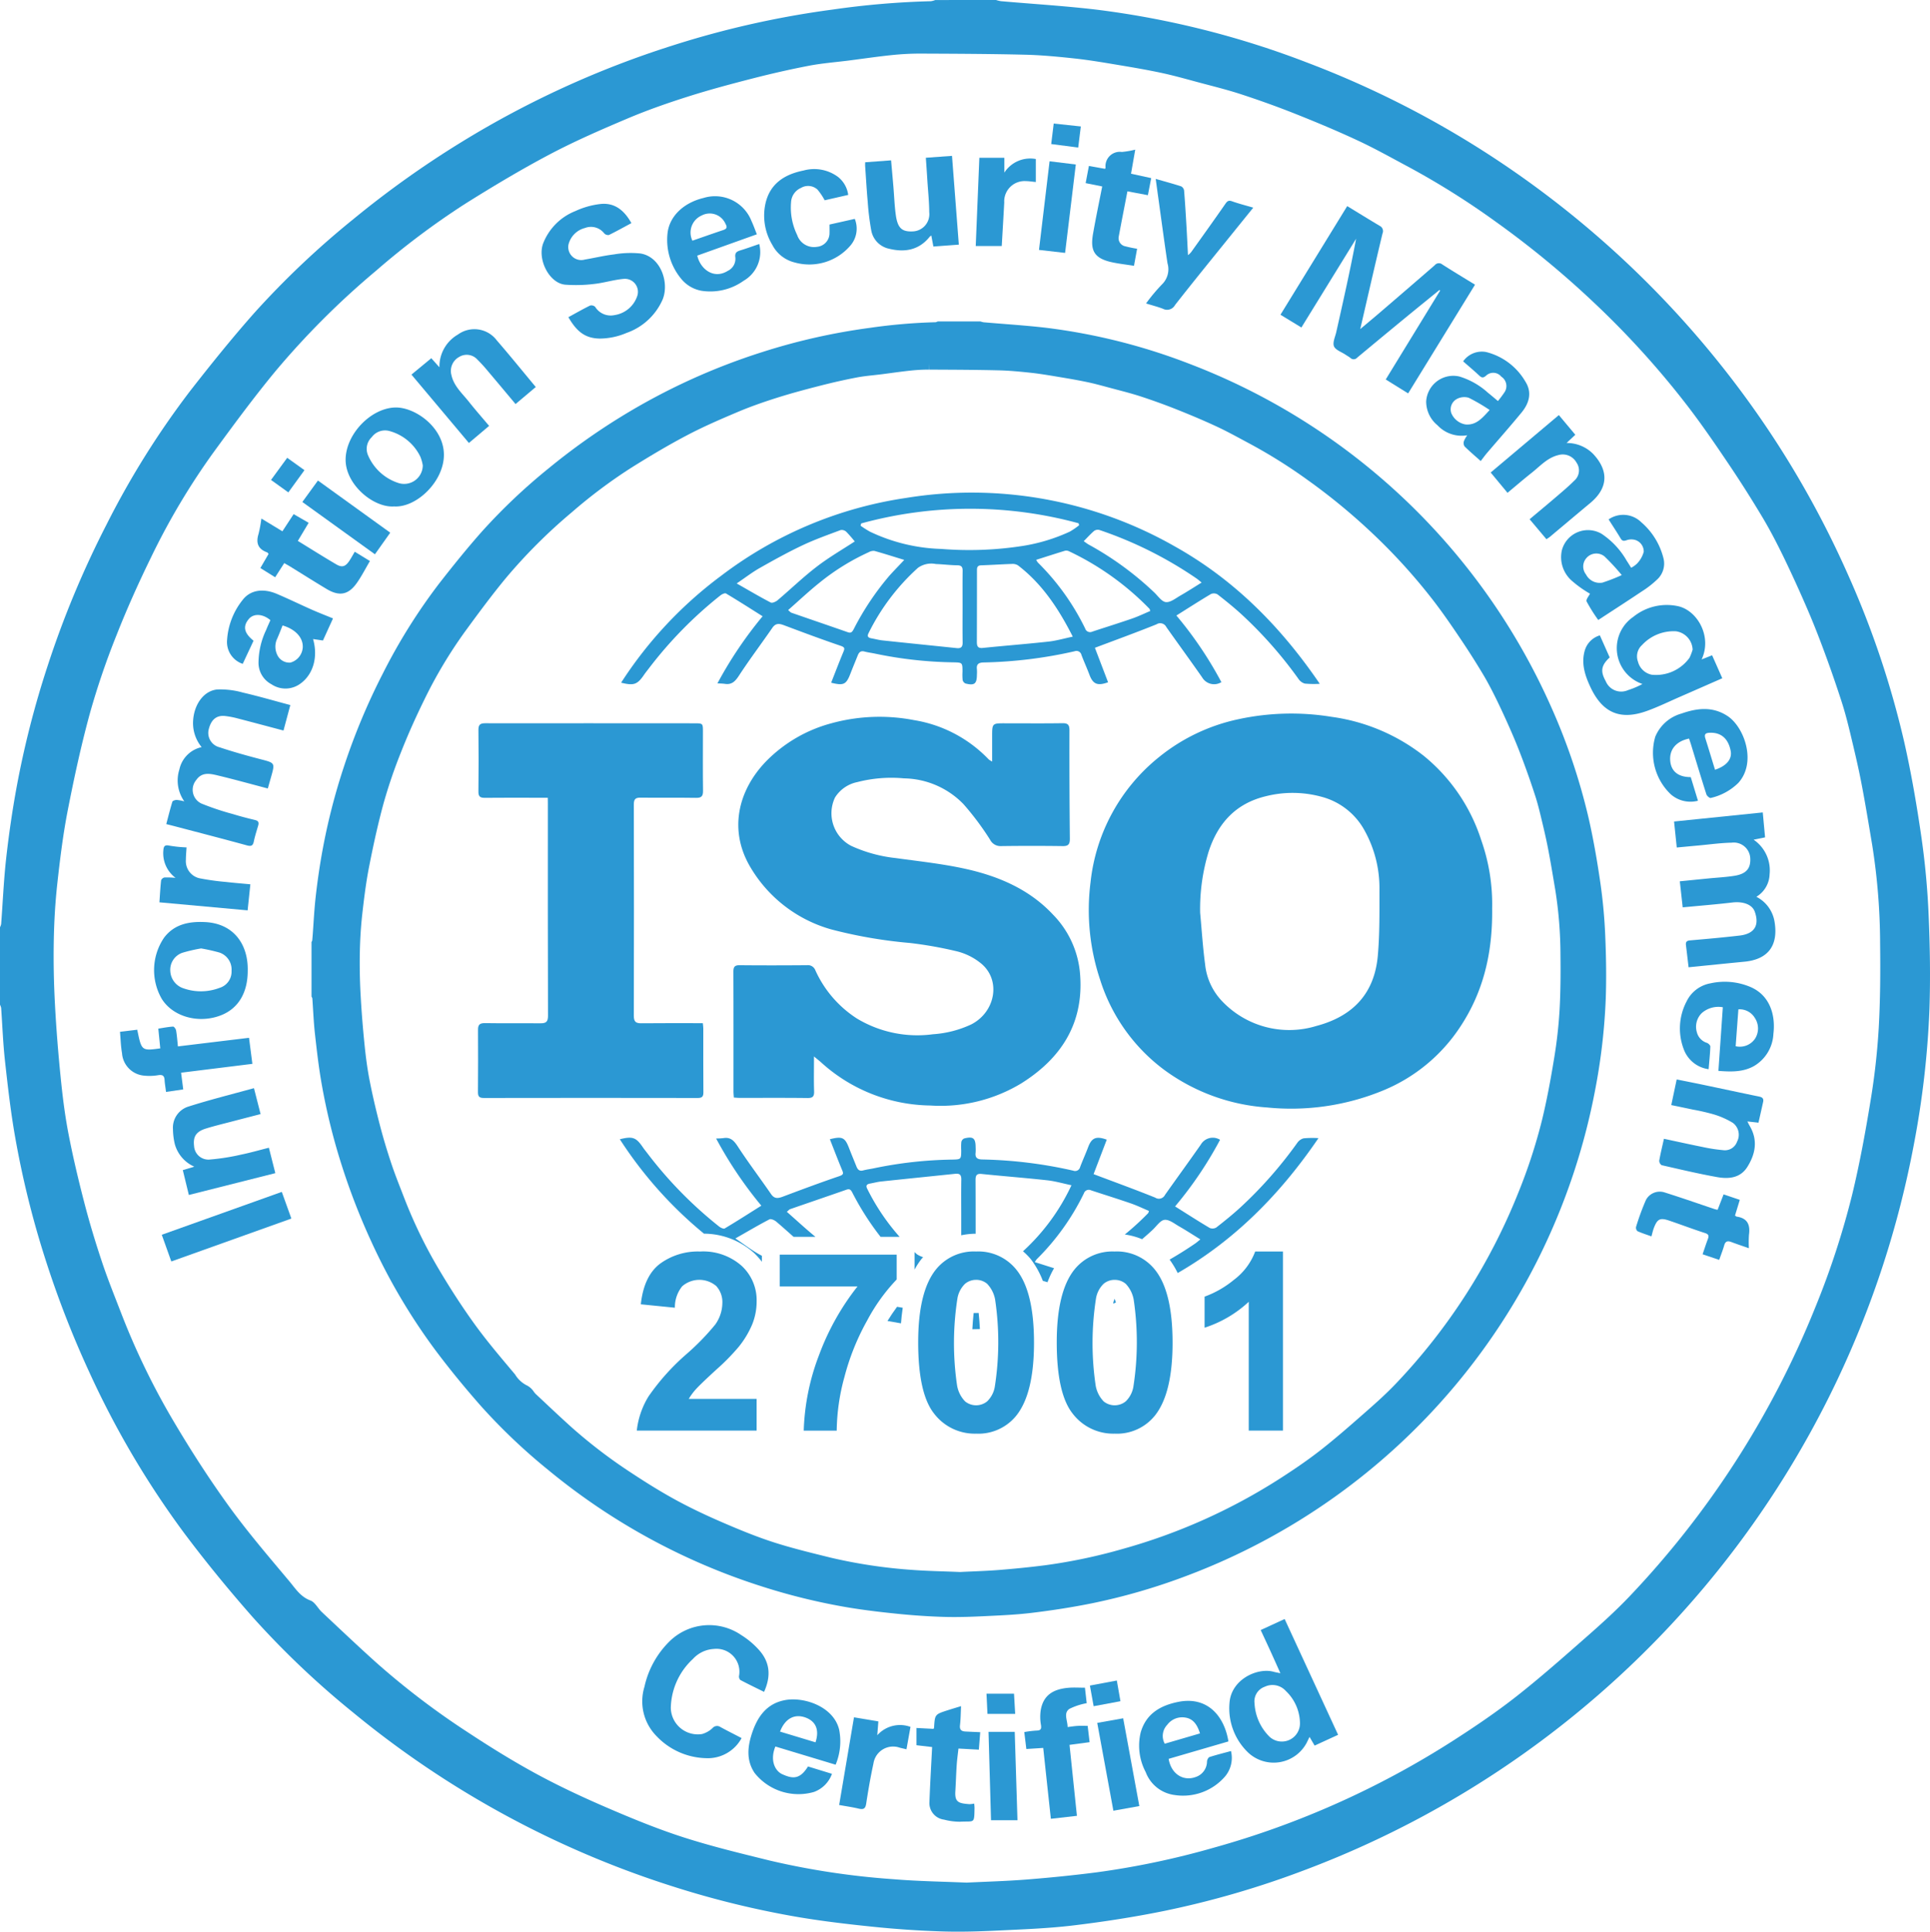
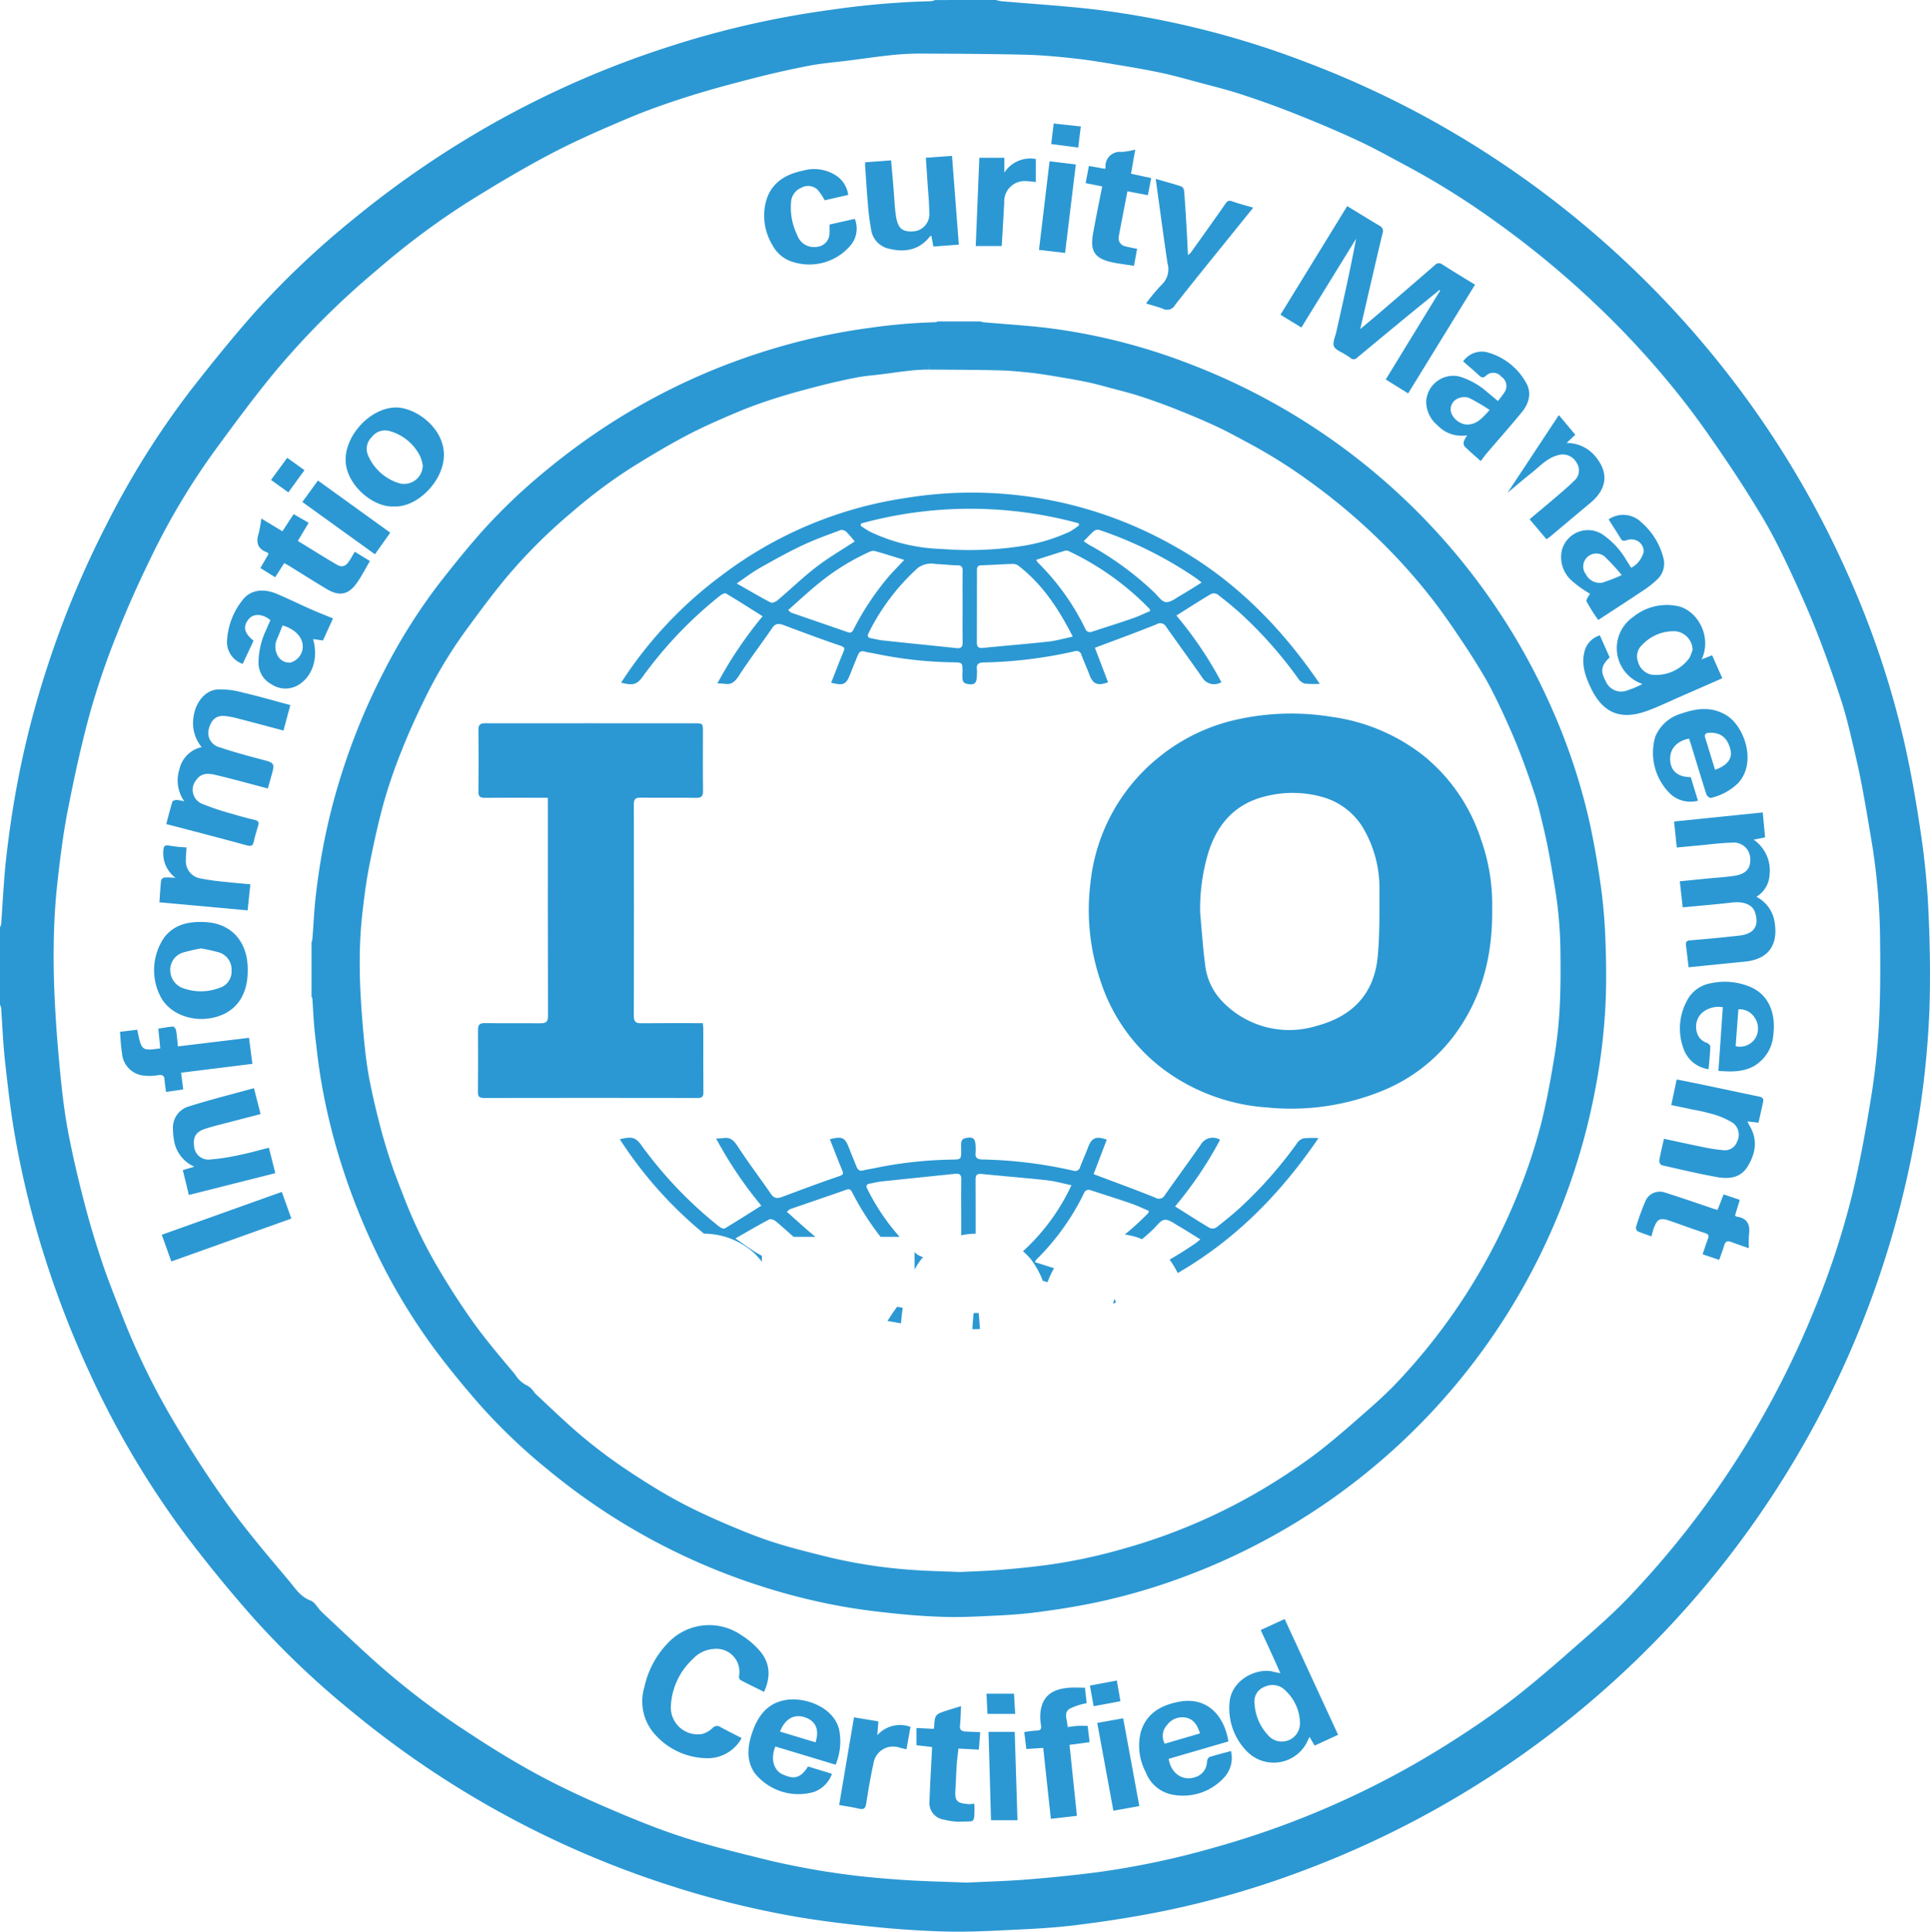
<svg xmlns="http://www.w3.org/2000/svg" width="300.284" height="300.467" viewBox="0 0 300.284 300.467">
  <g id="Group_570" data-name="Group 570" transform="translate(12148.999 -12280)">
    <g id="Group_564" data-name="Group 564" transform="translate(-17858.297 7433.739)">
      <path id="Path_2649" data-name="Path 2649" d="M5864.269,4846.261a5.3,5.3,0,0,0,.772.185c4.988.439,9.994.736,14.963,1.329a138.706,138.706,0,0,1,32.759,8.256,149.059,149.059,0,0,1,27.692,13.961,151.606,151.606,0,0,1,43.2,42,148.781,148.781,0,0,1,13.1,23.507,141.585,141.585,0,0,1,8.826,26.219c1.107,4.9,1.956,9.866,2.675,14.838a120.307,120.307,0,0,1,1.111,12.021c.211,4.868.291,9.754.13,14.623a140.453,140.453,0,0,1-2.449,21.209,150.273,150.273,0,0,1-94.667,112.708,142.346,142.346,0,0,1-21.986,6.4c-4.656.946-9.368,1.677-14.085,2.244-3.9.469-7.85.611-11.781.8-2.894.138-5.8.226-8.691.134q-5.2-.165-10.4-.693c-3.938-.4-7.878-.856-11.78-1.509a143.383,143.383,0,0,1-19.813-4.839,149.14,149.14,0,0,1-49.609-27.012,134.994,134.994,0,0,1-15.62-14.831c-3.722-4.226-7.306-8.594-10.681-13.1a139.048,139.048,0,0,1-14.738-25,152.886,152.886,0,0,1-6.869-17.671,143.447,143.447,0,0,1-4.707-19.1c-.676-3.868-1.121-7.78-1.551-11.686-.3-2.721-.4-5.464-.593-8.2a2.048,2.048,0,0,0-.179-.507v-12.05a1.986,1.986,0,0,0,.179-.5c.257-3.405.4-6.823.78-10.214.406-3.628.928-7.251,1.583-10.842a144.631,144.631,0,0,1,4.854-19.057,149.282,149.282,0,0,1,9.164-22,132.078,132.078,0,0,1,13.117-20.931c3.185-4.076,6.435-8.113,9.862-11.985a134.815,134.815,0,0,1,15.428-14.61,150.859,150.859,0,0,1,16.836-12,147.788,147.788,0,0,1,32.765-14.994,144.12,144.12,0,0,1,25.018-5.62,129.278,129.278,0,0,1,15.245-1.294,2.807,2.807,0,0,0,.684-.184Zm-4.59,292.845c3.054-.152,6.231-.236,9.4-.487,3.614-.287,7.227-.65,10.823-1.112a128.773,128.773,0,0,0,18.261-3.841,137.082,137.082,0,0,0,37.425-16.771c3.321-2.135,6.6-4.366,9.7-6.8,3.8-2.99,7.425-6.205,11.061-9.4,2.226-1.955,4.426-3.958,6.47-6.1a142.113,142.113,0,0,0,28.933-45.015,126.925,126.925,0,0,0,5.736-17.557c1.157-4.792,2.048-9.658,2.843-14.525a108.028,108.028,0,0,0,1.271-11.267c.252-4.4.269-8.813.218-13.219a99.263,99.263,0,0,0-1.237-15.349c-.547-3.255-1.078-6.513-1.706-9.752-.492-2.539-1.1-5.058-1.7-7.574-.4-1.659-.825-3.316-1.35-4.938q-1.23-3.809-2.619-7.566c-.83-2.252-1.7-4.491-2.652-6.7q-1.715-3.992-3.6-7.912c-1.05-2.166-2.147-4.318-3.378-6.384q-2.564-4.3-5.369-8.46c-2.056-3.052-4.14-6.094-6.381-9.009a136.268,136.268,0,0,0-14.614-16.113,144.546,144.546,0,0,0-15.088-12.428,122.531,122.531,0,0,0-13.572-8.545c-2.636-1.406-5.244-2.875-7.948-4.138-3.192-1.492-6.45-2.854-9.724-4.157-2.791-1.111-5.624-2.126-8.479-3.06-2.26-.739-4.578-1.3-6.878-1.921-1.857-.5-3.712-1.022-5.592-1.421-2.27-.482-4.561-.871-6.851-1.252-2.171-.362-4.345-.733-6.531-.97-2.569-.278-5.149-.528-7.73-.591-5.423-.131-10.848-.152-16.273-.175a42.4,42.4,0,0,0-4.509.234c-2.227.23-4.445.56-6.667.844-2.069.264-4.159.419-6.2.811-2.939.563-5.862,1.233-8.761,1.976-3.385.868-6.764,1.772-10.093,2.829-3.13.994-6.244,2.079-9.267,3.355-4.113,1.737-8.224,3.522-12.167,5.6-4.5,2.377-8.882,5-13.194,7.705a120.538,120.538,0,0,0-13.872,10.415A126.233,126.233,0,0,0,5752.158,4904c-3.336,4.034-6.45,8.26-9.541,12.489a108.612,108.612,0,0,0-9.786,16.4c-1.935,3.954-3.749,7.981-5.364,12.075a119.887,119.887,0,0,0-4.157,12.161c-1.372,4.992-2.469,10.068-3.464,15.151-.736,3.763-1.207,7.585-1.628,11.4-.327,2.964-.5,5.955-.553,8.938-.06,3.234.006,6.477.176,9.708.2,3.838.508,7.674.893,11.5.295,2.935.656,5.875,1.214,8.77.7,3.641,1.561,7.258,2.494,10.848.8,3.078,1.726,6.129,2.734,9.146.9,2.7,1.975,5.34,3,8a112.477,112.477,0,0,0,8.222,16.909c2.643,4.46,5.463,8.837,8.5,13.036,2.926,4.043,6.188,7.847,9.4,11.675.941,1.121,1.736,2.434,3.3,3.013.715.265,1.155,1.221,1.775,1.8,2.78,2.61,5.546,5.236,8.381,7.785a120.507,120.507,0,0,0,14.388,10.955c3.445,2.269,6.963,4.451,10.586,6.417,3.545,1.924,7.217,3.639,10.923,5.236,3.928,1.692,7.9,3.328,11.966,4.638,4.423,1.425,8.96,2.513,13.477,3.629a120.674,120.674,0,0,0,19.28,2.9C5852.085,5138.888,5855.826,5138.938,5859.679,5139.106Z" fill="#2b98d3" />
      <path id="Path_2651" data-name="Path 2651" d="M5918.907,4878.321c1.735,1.058,3.383,2.075,5.046,3.067a.911.911,0,0,1,.444,1.2c-1.163,4.854-2.272,9.721-3.462,14.863,1.122-.943,2.05-1.71,2.964-2.494q4.315-3.7,8.615-7.426a.828.828,0,0,1,1.161-.154l.019.015c1.655,1.062,3.343,2.072,5.1,3.152l-10.407,16.911-3.485-2.166,8.466-13.827-.1-.1c-1.708,1.39-3.421,2.773-5.122,4.171q-3.856,3.169-7.693,6.364a.719.719,0,0,1-1.015.07l-.033-.031c-.239-.191-.514-.336-.769-.508-.627-.423-1.56-.726-1.792-1.309s.195-1.467.362-2.212c1.08-4.81,2.167-9.619,3.085-14.512l-8.513,13.808-3.256-1.984Z" fill="#2b98d3" />
      <path id="Path_2652" data-name="Path 2652" d="M5750.967,4968.91c-2.639-.693-5.2-1.407-7.787-2.027-1.185-.284-2.457-.577-3.347.709a2.359,2.359,0,0,0,.826,3.67,41.465,41.465,0,0,0,4.849,1.621c1.143.351,2.3.654,3.464.93.522.124.634.382.5.85-.237.823-.508,1.64-.681,2.477-.141.682-.4.8-1.082.62-3.691-1.011-7.4-1.968-11.1-2.942-.439-.115-.88-.225-1.442-.367.319-1.2.6-2.352.949-3.483.048-.152.432-.272.663-.276a6.657,6.657,0,0,1,1.193.222,5.642,5.642,0,0,1-.767-4.956,4.526,4.526,0,0,1,3.466-3.479,5.881,5.881,0,0,1-1.331-4.059c.135-2.548,1.636-4.72,3.778-4.911a12.944,12.944,0,0,1,3.978.485c2.439.566,4.847,1.268,7.373,1.941l-1.063,3.961c-2.548-.674-5-1.33-7.452-1.966a13.5,13.5,0,0,0-1.532-.279c-1.586-.218-2.311.746-2.631,1.989a2.3,2.3,0,0,0,1.585,2.841l.015,0c2.116.71,4.272,1.309,6.433,1.873,2.261.59,2.272.547,1.656,2.742C5751.314,4967.681,5751.149,4968.264,5750.967,4968.91Z" fill="#2b98d3" />
      <path id="Path_2653" data-name="Path 2653" d="M5970.182,4978.092c-.147-1.421-.28-2.7-.42-4.043l13.8-1.413c.12,1.28.236,2.546.36,3.879l-1.78.362a5.775,5.775,0,0,1,2.484,5.374,4.235,4.235,0,0,1-2.058,3.506,5.3,5.3,0,0,1,2.828,3.878c.6,3.6-.9,5.852-4.675,6.218-2.872.278-5.742.572-8.7.867-.139-1.17-.267-2.292-.407-3.413-.06-.482.064-.719.62-.766,2.571-.221,5.143-.452,7.706-.75,2.519-.292,3.075-1.771,2.375-3.723-.412-1.15-1.875-1.617-3.49-1.423-2.533.3-5.078.5-7.72.756l-.45-4.052c1.517-.152,2.974-.3,4.432-.443,1.347-.133,2.7-.2,4.039-.409,1.883-.295,2.593-1.15,2.487-2.8a2.568,2.568,0,0,0-2.751-2.371c-.049,0-.1.008-.149.015-1.717.036-3.43.279-5.145.435C5972.476,4977.876,5971.376,4977.98,5970.182,4978.092Z" fill="#2b98d3" />
-       <path id="Path_2654" data-name="Path 2654" d="M5797.731,4895.6c1.154-.629,2.246-1.255,3.373-1.809a.857.857,0,0,1,.794.2,2.835,2.835,0,0,0,3.015,1.284,4.419,4.419,0,0,0,3.52-2.931,2.025,2.025,0,0,0-2.121-2.7c-1.546.14-3.059.624-4.6.789a22.837,22.837,0,0,1-4.478.109c-2.464-.223-4.323-3.867-3.452-6.357a8.886,8.886,0,0,1,5.041-5.094,12.7,12.7,0,0,1,3.854-1.093c2.253-.26,3.757.99,4.86,2.97-1.184.635-2.327,1.274-3.5,1.848a.839.839,0,0,1-.726-.251,2.607,2.607,0,0,0-3-.839,3.525,3.525,0,0,0-2.557,2.554,2.02,2.02,0,0,0,2.533,2.356c1.511-.255,3.008-.618,4.528-.8a15.281,15.281,0,0,1,4.122-.147c3.21.514,4.527,4.6,3.449,7.181a9.58,9.58,0,0,1-5.616,5.182,10.741,10.741,0,0,1-4.178.875C5800.309,4898.879,5799.024,4897.821,5797.731,4895.6Z" fill="#2b98d3" />
      <path id="Path_2655" data-name="Path 2655" d="M5958.216,4945.093l1.53,3.434c-1.335,1.241-1.476,2.153-.615,3.693a2.6,2.6,0,0,0,3.389,1.425l.077-.033a13.1,13.1,0,0,0,2.246-.953,5.892,5.892,0,0,1-1.429-10.439,8.263,8.263,0,0,1,7.1-1.635c2.936.751,5.176,4.733,3.536,8.251l1.632-.644,1.584,3.573c-2.279,1-4.463,1.962-6.652,2.916-1.686.736-3.345,1.549-5.072,2.169-4.121,1.483-6.871.333-8.753-3.628-.863-1.817-1.513-3.718-.919-5.776A3.474,3.474,0,0,1,5958.216,4945.093Zm14.433,2.219a3,3,0,0,0-2.59-2.853,6.684,6.684,0,0,0-5.268,2.126,2.37,2.37,0,0,0-.644,2.6,2.766,2.766,0,0,0,2.142,2.031,6.416,6.416,0,0,0,5.883-2.644,8.588,8.588,0,0,0,.477-1.261Z" fill="#2b98d3" />
      <path id="Path_2656" data-name="Path 2656" d="M5824.681,5116.624a5.972,5.972,0,0,1-5.487,3.124,10.961,10.961,0,0,1-7.729-3.413,7.7,7.7,0,0,1-1.9-7.688,14.2,14.2,0,0,1,3.92-7.087,8.811,8.811,0,0,1,11.144-.961,12.723,12.723,0,0,1,2.8,2.361c1.66,1.874,1.862,4.02.746,6.472-1.232-.61-2.47-1.2-3.685-1.846a.743.743,0,0,1-.209-.619,3.568,3.568,0,0,0-3.917-4.209,4.763,4.763,0,0,0-3.251,1.551,10.653,10.653,0,0,0-3.446,7.616,4.2,4.2,0,0,0,4.28,4.119,4.148,4.148,0,0,0,.586-.053,3.874,3.874,0,0,0,1.63-.928.919.919,0,0,1,1.218-.163C5822.446,5115.483,5823.539,5116.024,5824.681,5116.624Z" fill="#2b98d3" />
      <path id="Path_2657" data-name="Path 2657" d="M5909.172,5098.1l8.318,18.013-3.652,1.678-.792-1.35c-.166.34-.293.6-.417.859a5.813,5.813,0,0,1-9.153,1.558,9.532,9.532,0,0,1-2.877-7.772c.3-3.635,4.378-5.463,6.846-4.781.288.079.584.127,1.067.23-.546-1.215-1.024-2.292-1.514-3.365s-1-2.166-1.554-3.353Zm-4.684,13.12a7.857,7.857,0,0,0,2.369,5.227,2.823,2.823,0,0,0,4.7-2.121,7.031,7.031,0,0,0-2.188-5.023,2.8,2.8,0,0,0-3.3-.663,2.4,2.4,0,0,0-1.581,2.58Z" fill="#2b98d3" />
      <path id="Path_2658" data-name="Path 2658" d="M5942.357,4908.643a16.582,16.582,0,0,0,1.066-1.431,1.74,1.74,0,0,0-.541-2.363,1.616,1.616,0,0,0-2.273-.237,1.5,1.5,0,0,0-.117.1c-.452.391-.693.3-1.069-.057-.806-.754-1.654-1.463-2.477-2.184a3.554,3.554,0,0,1,3.586-1.45,9.823,9.823,0,0,1,6.1,4.6c1.058,1.669.6,3.345-.58,4.785-1.759,2.141-3.6,4.216-5.4,6.325-.318.373-.6.772-.973,1.246-.856-.765-1.713-1.493-2.513-2.278a.975.975,0,0,1-.106-.8,4.329,4.329,0,0,1,.523-.932,5.14,5.14,0,0,1-4.625-1.551,4.776,4.776,0,0,1-1.764-3.714,4.233,4.233,0,0,1,4.473-3.977,4.3,4.3,0,0,1,.686.1,11.629,11.629,0,0,1,4.452,2.528C5941.31,4907.754,5941.795,4908.174,5942.357,4908.643Zm-1.288,1.392a28.793,28.793,0,0,0-3.254-1.9,2.423,2.423,0,0,0-1.817.171,1.827,1.827,0,0,0-.893,2.219,2.923,2.923,0,0,0,2.2,1.758c1.649.151,2.576-.944,3.764-2.248Z" fill="#2b98d3" />
      <path id="Path_2659" data-name="Path 2659" d="M5959.578,4927.055a4,4,0,0,1,5.071.433,10.838,10.838,0,0,1,3.45,5.557,3.359,3.359,0,0,1-.982,3.369,15.247,15.247,0,0,1-2.4,1.861c-2.194,1.472-4.417,2.9-6.751,4.426a25.066,25.066,0,0,1-1.808-2.878c-.14-.294.379-.9.524-1.211a17.53,17.53,0,0,1-2.875-2.055,4.877,4.877,0,0,1-1.5-4.706,4.2,4.2,0,0,1,6.167-2.564,12.476,12.476,0,0,1,3.932,4.219c.222.328.425.668.68,1.069a3.784,3.784,0,0,0,.929-.663,4.232,4.232,0,0,0,1.029-1.82,1.88,1.88,0,0,0-1.4-1.862,2.241,2.241,0,0,0-1.3.073c-.433.143-.654.11-.9-.294C5960.848,4929.01,5960.2,4928.038,5959.578,4927.055Zm2.044,8.662a33.325,33.325,0,0,0-2.667-2.89,2.023,2.023,0,0,0-2.849.263c-.033.04-.065.082-.1.125a1.981,1.981,0,0,0,.053,2.4,2.391,2.391,0,0,0,2.551,1.276A27.806,27.806,0,0,0,5961.622,4935.717Z" fill="#2b98d3" />
      <path id="Path_2660" data-name="Path 2660" d="M5759.545,4945.891l-1.538-.224c.818,2.828,0,5.575-2.046,6.987a3.908,3.908,0,0,1-4.426.047,3.773,3.773,0,0,1-2.016-3.39,12.024,12.024,0,0,1,1.194-5.072c.2-.511.437-1.011.655-1.51-1.173-1-2.61-1.078-3.358-.181-.958,1.149-.749,2.18.737,3.378l-1.685,3.6a3.583,3.583,0,0,1-2.429-3.76,11.065,11.065,0,0,1,2.414-6.18c1.16-1.522,3.133-1.87,5.3-.956,1.84.778,3.636,1.656,5.463,2.465,1.058.468,2.138.885,3.3,1.362Zm-6.285-2.335c-.3.746-.587,1.515-.927,2.259a2.918,2.918,0,0,0,.085,2.271,2.072,2.072,0,0,0,2.066,1.241A2.617,2.617,0,0,0,5756.4,4947c.1-1.5-1.094-2.856-3.136-3.449Z" fill="#2b98d3" />
      <path id="Path_2661" data-name="Path 2661" d="M5747.841,4997.266c0,3.4-1.442,5.829-4.1,6.9-3.477,1.394-7.551.272-9.291-2.558a8.972,8.972,0,0,1,.382-9.5c1.595-2.1,3.888-2.537,6.354-2.417C5745.683,4989.9,5747.934,4993.194,5747.841,4997.266Zm-7.248-3.476a24.091,24.091,0,0,0-2.924.676,2.8,2.8,0,0,0-1.873,2.881,2.967,2.967,0,0,0,2.072,2.657,8.135,8.135,0,0,0,5.581-.077,2.624,2.624,0,0,0,1.874-2.655,2.781,2.781,0,0,0-1.9-2.846A28.549,28.549,0,0,0,5740.593,4993.79Z" fill="#2b98d3" />
      <path id="Path_2662" data-name="Path 2662" d="M5770.61,4925.037c-3.24.227-7.581-3.437-7.538-7.313.043-3.946,3.921-7.966,7.7-8.076,3.074-.089,7.556,3.07,7.593,7.31C5778.4,4921.13,5774.1,4925.262,5770.61,4925.037Zm4.467-6.385a6.282,6.282,0,0,0-.362-1.315,7.527,7.527,0,0,0-4.878-4.044,2.562,2.562,0,0,0-2.7.97,2.5,2.5,0,0,0-.578,2.815,7.716,7.716,0,0,0,4.683,4.3,2.9,2.9,0,0,0,3.835-2.731Z" fill="#2b98d3" />
-       <path id="Path_2663" data-name="Path 2663" d="M5827.427,4884.216a5.143,5.143,0,0,1-2.434,5.721,8.923,8.923,0,0,1-6.557,1.554,5.276,5.276,0,0,1-3.184-1.9,9.5,9.5,0,0,1-2.1-6.979c.255-2.668,2.476-4.8,5.575-5.549a6.094,6.094,0,0,1,7.5,3.594c.3.635.527,1.3.827,2.049l-9.271,3.315c.474,2.09,2.556,3.735,4.74,2.377a2.075,2.075,0,0,0,1.185-2.109c-.1-.7.216-.909.782-1.082C5825.472,4884.908,5826.438,4884.554,5827.427,4884.216Zm-10.4-.516c1.643-.569,3.23-1.129,4.826-1.664.572-.192.6-.47.324-.96a2.678,2.678,0,0,0-3.525-1.384c-.065.029-.128.059-.19.092a2.9,2.9,0,0,0-1.473,3.828c.013.03.027.059.041.088Z" fill="#2b98d3" />
      <path id="Path_2664" data-name="Path 2664" d="M5900.424,5117.143l-9.3,2.709c.38,2.319,2.241,3.532,4.193,2.83a2.563,2.563,0,0,0,1.776-2.437c.02-.241.2-.613.39-.674,1.07-.345,2.165-.615,3.341-.934a4.5,4.5,0,0,1-.918,3.95,8.636,8.636,0,0,1-7.871,2.888,5.555,5.555,0,0,1-4.478-3.557,8.8,8.8,0,0,1-.782-6.177c.841-2.923,3.076-4.2,5.882-4.757C5897.164,5110.1,5899.791,5113.2,5900.424,5117.143Zm-9.9.354,5.476-1.6c-.4-1.29-1.014-2.29-2.324-2.472a2.893,2.893,0,0,0-2.769,1.132,2.5,2.5,0,0,0-.388,2.94Z" fill="#2b98d3" />
      <path id="Path_2665" data-name="Path 2665" d="M5976.662,5012.839c.233-3.359.456-6.571.687-9.9a3.925,3.925,0,0,0-3.262.894,2.987,2.987,0,0,0-.78,2.989,2.332,2.332,0,0,0,1.584,1.663c.22.09.521.377.514.564-.043,1.157-.165,2.313-.265,3.527a4.8,4.8,0,0,1-3.855-3.062,9.047,9.047,0,0,1,.431-7.493,5.12,5.12,0,0,1,3.694-2.8,10.225,10.225,0,0,1,6.317.6c2.965,1.318,3.845,4.361,3.49,7.264a6.13,6.13,0,0,1-3.018,5C5980.475,5013.049,5978.617,5012.986,5976.662,5012.839Zm2.684-3.837a2.864,2.864,0,0,0,3-1.15,2.951,2.951,0,0,0-.006-3.231,2.755,2.755,0,0,0-2.569-1.357c-.145,1.92-.281,3.776-.425,5.738Z" fill="#2b98d3" />
      <path id="Path_2666" data-name="Path 2666" d="M5972.1,4961.148c-2.047.417-3.125,1.754-2.927,3.549.176,1.584,1.273,2.448,3.185,2.446l1.122,3.674a4.629,4.629,0,0,1-4.234-1.006,8.919,8.919,0,0,1-2.409-8.951,6.226,6.226,0,0,1,4.086-3.607c2.429-.852,4.839-1.138,7.156.385,2.6,1.708,4.577,7.188,1.686,10.4a8.95,8.95,0,0,1-4.3,2.347c-.16.049-.6-.321-.675-.569-.831-2.6-1.614-5.213-2.413-7.822C5972.278,4961.7,5972.182,4961.42,5972.1,4961.148Zm4.031,4.85c1.814-.6,2.682-1.668,2.441-2.926-.375-1.96-1.543-2.928-3.337-2.825-.655.038-.784.3-.6.886.51,1.6.988,3.205,1.5,4.865Z" fill="#2b98d3" />
      <path id="Path_2667" data-name="Path 2667" d="M5839.311,5120.763l-9.373-2.831c-.894,2.176-.032,3.819,1.074,4.313,1.548.692,2.708.89,4-1.208l3.729,1.144a4.668,4.668,0,0,1-2.807,2.823,8.713,8.713,0,0,1-9.226-2.954c-1.325-1.966-1.1-4.089-.406-6.189.846-2.544,2.26-4.6,5.114-5.141,2.941-.562,7.6.98,8.45,4.62A9.43,9.43,0,0,1,5839.311,5120.763Zm-8.649-5.149,5.518,1.667c.633-1.929.062-3.276-1.58-3.865C5832.908,5112.814,5831.444,5113.579,5830.662,5115.614Z" fill="#2b98d3" />
-       <path id="Path_2668" data-name="Path 2668" d="M5792.659,4906.463l-3.146,2.649c-1.456-1.735-2.87-3.433-4.3-5.118a22.618,22.618,0,0,0-1.616-1.776,2.235,2.235,0,0,0-2.862-.432,2.469,2.469,0,0,0-1.2,2.817c.375,1.72,1.675,2.838,2.7,4.13.992,1.254,2.052,2.454,3.164,3.775l-3.146,2.658-8.937-10.635,3.088-2.549,1.264,1.413a5.741,5.741,0,0,1,2.883-5.1,4.36,4.36,0,0,1,6.038.906C5788.622,4901.545,5790.577,4903.964,5792.659,4906.463Z" fill="#2b98d3" />
-       <path id="Path_2669" data-name="Path 2669" d="M5951.836,4910.828l2.563,3.061-1.367,1.28a5.748,5.748,0,0,1,4.14,1.7c2.476,2.641,2.326,5.329-.451,7.637-2.107,1.752-4.2,3.519-6.3,5.277-.137.115-.3.2-.515.355l-2.62-3.111c1.434-1.2,2.846-2.371,4.238-3.563.913-.781,1.833-1.559,2.682-2.406a2.12,2.12,0,0,0,.376-2.841,2.444,2.444,0,0,0-2.829-1.165c-1.706.412-2.822,1.706-4.114,2.73-1.251.991-2.462,2.034-3.79,3.137l-2.618-3.157Z" fill="#2b98d3" />
+       <path id="Path_2669" data-name="Path 2669" d="M5951.836,4910.828l2.563,3.061-1.367,1.28a5.748,5.748,0,0,1,4.14,1.7c2.476,2.641,2.326,5.329-.451,7.637-2.107,1.752-4.2,3.519-6.3,5.277-.137.115-.3.2-.515.355l-2.62-3.111c1.434-1.2,2.846-2.371,4.238-3.563.913-.781,1.833-1.559,2.682-2.406a2.12,2.12,0,0,0,.376-2.841,2.444,2.444,0,0,0-2.829-1.165c-1.706.412-2.822,1.706-4.114,2.73-1.251.991-2.462,2.034-3.79,3.137Z" fill="#2b98d3" />
      <path id="Path_2670" data-name="Path 2670" d="M5968.187,5023.4c2.054.438,4.024.876,6,1.272a25.208,25.208,0,0,0,3.174.492,2.008,2.008,0,0,0,2.205-1.318,2.312,2.312,0,0,0-.65-2.918,12.639,12.639,0,0,0-2.99-1.325,32.323,32.323,0,0,0-3.224-.741c-1.077-.232-2.154-.452-3.374-.706l.842-3.986c1.385.279,2.726.54,4.062.82,2.936.615,5.869,1.249,8.806,1.854.5.1.687.349.581.829-.23,1.044-.468,2.086-.724,3.222l-1.728-.194c.147.282.255.512.383.731,1.283,2.206.871,4.348-.393,6.355-1.1,1.737-2.915,1.892-4.7,1.571-2.9-.52-5.763-1.2-8.632-1.855a.837.837,0,0,1-.369-.71C5967.649,5025.705,5967.913,5024.636,5968.187,5023.4Z" fill="#2b98d3" />
      <path id="Path_2671" data-name="Path 2671" d="M5751.134,5024.792l1,3.953-13.454,3.394-.939-3.866,1.788-.537a5.4,5.4,0,0,1-3.044-3.553,10.5,10.5,0,0,1-.276-2.275,3.432,3.432,0,0,1,2.288-3.482c3.373-1.081,6.818-1.935,10.315-2.9l1.029,4.032c-1.484.385-2.948.761-4.411,1.145-1.362.357-2.734.682-4.079,1.1-1.543.476-2.034,1.25-1.856,2.723a2.233,2.233,0,0,0,2.351,2.11c.04,0,.081-.005.121-.01a34.38,34.38,0,0,0,4.878-.771C5748.255,5025.568,5749.638,5025.167,5751.134,5024.792Z" fill="#2b98d3" />
      <path id="Path_2672" data-name="Path 2672" d="M5853.348,4870.8l4.071-.294,1.061,13.809-3.958.294-.323-1.707a1.219,1.219,0,0,0-.25.183c-1.676,2.1-3.9,2.464-6.33,1.865a3.554,3.554,0,0,1-2.761-2.831,40.024,40.024,0,0,1-.546-4.388c-.169-1.871-.275-3.748-.406-5.622-.012-.178,0-.357,0-.607l4.034-.3c.123,1.4.248,2.767.363,4.138.121,1.44.17,2.89.365,4.32.285,2.1.957,2.688,2.709,2.593a2.68,2.68,0,0,0,2.513-2.837c0-.05-.007-.1-.013-.148-.006-1.6-.178-3.194-.282-4.79C5853.521,4873.278,5853.438,4872.084,5853.348,4870.8Z" fill="#2b98d3" />
      <path id="Path_2673" data-name="Path 2673" d="M5887.611,4893.46a27.468,27.468,0,0,1,2.462-2.947,3.281,3.281,0,0,0,.869-3.316c-.509-3.43-.969-6.869-1.445-10.3-.126-.9-.248-1.806-.385-2.808,1.39.4,2.679.744,3.947,1.155a.883.883,0,0,1,.467.641c.154,1.87.265,3.744.375,5.618.085,1.444.152,2.889.233,4.451a3.835,3.835,0,0,0,.484-.462c1.79-2.506,3.585-5.008,5.342-7.536.3-.426.507-.571,1.031-.384,1.029.368,2.094.636,3.3.99-1.152,1.424-2.215,2.734-3.272,4.046-2.976,3.693-5.978,7.366-8.9,11.1a1.4,1.4,0,0,1-1.884.583C5889.412,4893.971,5888.549,4893.76,5887.611,4893.46Z" fill="#2b98d3" />
      <path id="Path_2674" data-name="Path 2674" d="M5841.269,4876.58l-3.662.835a9.6,9.6,0,0,0-1.108-1.652,2.155,2.155,0,0,0-2.573-.273,2.568,2.568,0,0,0-1.549,2.232,9.74,9.74,0,0,0,.953,5.1,2.757,2.757,0,0,0,3.07,1.834,2.133,2.133,0,0,0,1.959-2.167c.012-.4,0-.8,0-1.3l3.933-.882a4.056,4.056,0,0,1-.807,4.294,8.407,8.407,0,0,1-8.571,2.479,5.331,5.331,0,0,1-3.449-2.721,8.8,8.8,0,0,1-1.061-6.481c.716-3.074,2.976-4.5,5.9-5.089a6.226,6.226,0,0,1,5.419,1.022A4.29,4.29,0,0,1,5841.269,4876.58Z" fill="#2b98d3" />
      <path id="Path_2675" data-name="Path 2675" d="M5734.234,5009.336c-.1-1.023-.2-2-.306-3.07.8-.123,1.546-.274,2.3-.319.15-.009.428.371.468.6.134.782.188,1.578.284,2.483l11.063-1.337c.177,1.371.344,2.668.522,4.052l-11.091,1.375c.111.869.211,1.656.331,2.6l-2.672.391c-.085-.671-.192-1.267-.23-1.868-.04-.639-.3-.832-.948-.743a8.128,8.128,0,0,1-2.293.071,3.763,3.763,0,0,1-3.381-3.5c-.19-1.053-.209-2.136-.315-3.311l2.685-.325C5731.324,5009.731,5731.324,5009.731,5734.234,5009.336Z" fill="#2b98d3" />
      <path id="Path_2676" data-name="Path 2676" d="M5876.853,5128.715l-4.053.461c-.4-3.656-.785-7.268-1.19-11.024l-2.625.168-.323-2.632a16.212,16.212,0,0,1,1.85-.23c.65-.008.857-.181.746-.879a7.1,7.1,0,0,1-.034-2.3c.38-2.185,1.748-3.263,4.331-3.483.82-.07,1.652-.011,2.545-.011.1.834.188,1.646.275,2.408a10.08,10.08,0,0,0-2.69.885c-.956.657-.292,1.761-.281,2.827.522-.062,1.021-.145,1.522-.176s.981-.007,1.6-.007c.094.8.189,1.6.3,2.537l-3.123.418C5876.086,5121.357,5876.466,5125,5876.853,5128.715Z" fill="#2b98d3" />
      <path id="Path_2677" data-name="Path 2677" d="M5755.639,4930.4c2.01,1.232,3.981,2.479,5.993,3.656.9.523,1.432.329,2.02-.556.288-.433.535-.894.844-1.417l2.359,1.447c-.685,1.163-1.269,2.312-2,3.36-1.329,1.911-2.748,2.184-4.756.979-1.9-1.139-3.769-2.322-5.654-3.483-.284-.175-.578-.334-.922-.532l-1.414,2.2-2.3-1.435,1.28-2.2c-.1-.11-.154-.211-.231-.239-1.42-.507-1.768-1.47-1.333-2.869a20.453,20.453,0,0,0,.441-2.391l3.271,1.983,1.747-2.666,2.338,1.345Z" fill="#2b98d3" />
      <path id="Path_2678" data-name="Path 2678" d="M5966.241,5038.58c-.751-.27-1.478-.5-2.167-.807a.721.721,0,0,1-.229-.657,38.5,38.5,0,0,1,1.544-4.208,2.443,2.443,0,0,1,2.949-1.149c2.6.819,5.174,1.721,7.759,2.587.114.038.235.056.442.1l.929-2.4,2.521.854c-.258.843-.5,1.645-.749,2.444.131.079.2.155.287.167,1.65.242,2.1,1.261,1.893,2.79a16.846,16.846,0,0,0-.015,2.124c-.924-.325-1.843-.631-2.75-.972-.569-.214-.911-.11-1.091.519-.21.732-.493,1.443-.778,2.263l-2.586-.869c.279-.813.528-1.594.817-2.36.188-.5.146-.753-.443-.944-1.866-.6-3.7-1.3-5.556-1.93-1.432-.484-1.851-.275-2.393,1.122C5966.485,5037.619,5966.4,5038.01,5966.241,5038.58Z" fill="#2b98d3" />
      <path id="Path_2679" data-name="Path 2679" d="M5851.893,5117.732v-2.683l2.657.139a.739.739,0,0,0,.079-.219c.128-2.031.126-2.034,2.116-2.675.661-.213,1.328-.408,2.084-.64-.056,1.076-.056,2.024-.168,2.958-.086.713.223.957.849.988.757.038,1.515.07,2.3.106l-.216,2.716-3.172-.172c-.091.842-.213,1.688-.27,2.537-.092,1.383-.132,2.768-.216,4.151-.1,1.689.564,1.834,2.174,1.963a3.986,3.986,0,0,0,.757-.09,6.86,6.86,0,0,1,.056.691c-.053,2.525.027,2-2.29,2.131a9.8,9.8,0,0,1-2.452-.327,2.6,2.6,0,0,1-2.271-2.808c.1-2.768.267-5.534.416-8.481Z" fill="#2b98d3" />
      <path id="Path_2680" data-name="Path 2680" d="M5880.788,4875.265l-2.577-.52c.172-.908.335-1.764.508-2.672l2.5.448c.034-.058.09-.109.091-.162a2.229,2.229,0,0,1,2.529-2.461,13.653,13.653,0,0,0,2.087-.36l-.655,3.744,3.14.684c-.177.913-.345,1.77-.516,2.655l-3.184-.6c-.462,2.4-.921,4.712-1.348,7.027a1.284,1.284,0,0,0,.99,1.521l.043.008a18.438,18.438,0,0,0,1.822.378l-.486,2.653c-1.237-.2-2.4-.321-3.522-.574-2.835-.638-3.283-1.975-2.835-4.492C5879.8,4880.133,5880.3,4877.736,5880.788,4875.265Z" fill="#2b98d3" />
      <path id="Path_2681" data-name="Path 2681" d="M5735.952,5042.483l-1.484-4.153,18.674-6.67,1.489,4.148Z" fill="#2b98d3" />
      <path id="Path_2682" data-name="Path 2682" d="M5865.158,4884.527h-4.048q.288-7,.563-13.719h3.885v2.307a4.789,4.789,0,0,1,4.9-2.118v3.577c-.581-.056-1.057-.137-1.532-.14a3.167,3.167,0,0,0-3.38,2.939,3.282,3.282,0,0,0,0,.392C5865.425,4880.01,5865.289,4882.252,5865.158,4884.527Z" fill="#2b98d3" />
      <path id="Path_2683" data-name="Path 2683" d="M5736.611,4982.813a4.773,4.773,0,0,1-1.9-4.24c.042-.642.185-.945.958-.768a20.383,20.383,0,0,0,2.652.27c-.039.694-.1,1.3-.1,1.9a2.724,2.724,0,0,0,2.259,2.929,38.664,38.664,0,0,0,4.011.55c1.214.14,2.434.236,3.76.361l-.426,4.054-13.722-1.25c.078-1.113.136-2.269.261-3.417a.726.726,0,0,1,.528-.451A14.345,14.345,0,0,1,5736.611,4982.813Z" fill="#2b98d3" />
      <path id="Path_2684" data-name="Path 2684" d="M5839.861,5127.03l2.306-13.635,3.794.632-.17,2.153a4.74,4.74,0,0,1,5.169-1.3c-.21,1.168-.414,2.3-.627,3.486-.4-.1-.719-.169-1.038-.247a3.092,3.092,0,0,0-3.952,1.871,3.144,3.144,0,0,0-.148.593c-.446,2.061-.81,4.142-1.126,6.226-.12.789-.416.96-1.146.791C5841.944,5127.366,5840.944,5127.226,5839.861,5127.03Z" fill="#2b98d3" />
      <path id="Path_2685" data-name="Path 2685" d="M5767.632,4932.481l-11.293-8.136,2.426-3.336,11.251,8.112Z" fill="#2b98d3" />
      <path id="Path_2686" data-name="Path 2686" d="M5880.014,5114.26l4.036-.718c.837,4.549,1.665,9.05,2.512,13.654l-4.036.726Z" fill="#2b98d3" />
      <path id="Path_2687" data-name="Path 2687" d="M5872.6,4871.348l4.08.5c-.561,4.625-1.107,9.139-1.667,13.752l-4.061-.465C5871.509,4880.512,5872.056,4875.945,5872.6,4871.348Z" fill="#2b98d3" />
      <path id="Path_2688" data-name="Path 2688" d="M5863.1,5115.654h4.077c.141,4.551.283,9.1.427,13.75h-4.116C5863.356,5124.919,5863.228,5120.36,5863.1,5115.654Z" fill="#2b98d3" />
      <path id="Path_2689" data-name="Path 2689" d="M5867.066,5109.714c.057.976.113,1.98.181,3.139h-4.312q-.067-1.392-.15-3.139Z" fill="#2b98d3" />
      <path id="Path_2690" data-name="Path 2690" d="M5751.465,4920.917l2.518-3.445,2.684,1.925-2.508,3.455Z" fill="#2b98d3" />
      <path id="Path_2691" data-name="Path 2691" d="M5883.062,5107.667c.2,1.142.374,2.13.564,3.219l-4.171.778c-.2-1.083-.38-2.1-.582-3.21Z" fill="#2b98d3" />
      <path id="Path_2692" data-name="Path 2692" d="M5877.053,4869.213l-4.2-.545c.13-1.062.251-2.047.39-3.187l4.218.45C5877.319,4867.063,5877.19,4868.1,5877.053,4869.213Z" fill="#2b98d3" />
    </g>
    <path id="Path_2731" data-name="Path 2731" d="M5854.939,5095c-.559,0-1.118-.008-1.678-.026-2.29-.071-4.636-.229-6.977-.464-2.159-.218-5.008-.529-7.887-1.01a96.5,96.5,0,0,1-13.3-3.245,99.609,99.609,0,0,1-33.275-18.119,90.811,90.811,0,0,1-10.481-9.953c-2.591-2.942-5-5.891-7.15-8.769a93.511,93.511,0,0,1-9.9-16.789,103.029,103.029,0,0,1-4.6-11.846,96.567,96.567,0,0,1-3.158-12.818c-.438-2.5-.73-5.024-1.04-7.823-.132-1.232-.207-2.479-.28-3.683-.035-.572-.07-1.144-.111-1.716,0-.017-.127-.26-.127-.26v-8.476l.109-.211c.069-.7.117-1.435.165-2.173.1-1.508.2-3.067.369-4.6.279-2.49.636-4.935,1.063-7.268a97.108,97.108,0,0,1,3.257-12.787,100.418,100.418,0,0,1,6.146-14.753,88.914,88.914,0,0,1,8.806-14.05c2.59-3.316,4.623-5.786,6.6-8.015a90.756,90.756,0,0,1,10.365-9.817,101.741,101.741,0,0,1,11.285-8.043,99.259,99.259,0,0,1,21.98-10.058,97.071,97.071,0,0,1,16.785-3.771,86.9,86.9,0,0,1,10.167-.866.838.838,0,0,0,.172-.052l.178-.072h6.63l.145.048a2.488,2.488,0,0,0,.366.087c1.018.087,2.1.172,3.188.258,2.2.173,4.478.351,6.716.619a93.325,93.325,0,0,1,22,5.543,100.966,100.966,0,0,1,56.332,53.3,95.257,95.257,0,0,1,5.921,17.594c.662,2.93,1.248,6.179,1.792,9.936.383,2.678.634,5.4.747,8.085.158,3.623.186,6.826.086,9.788a94.352,94.352,0,0,1-1.644,14.238,100.787,100.787,0,0,1-63.5,75.6,95.868,95.868,0,0,1-14.752,4.29c-2.951.6-6.124,1.1-9.437,1.5-2.292.277-4.627.385-6.884.49l-1.011.048C5857.443,5094.969,5856.157,5095,5854.939,5095Zm-66.513-36.059a2.843,2.843,0,0,1,1.129,1,3.364,3.364,0,0,0,.315.375l1.1,1.029c1.452,1.364,2.953,2.776,4.456,4.128a79.3,79.3,0,0,0,9.438,7.185c2.607,1.717,4.818,3.059,6.966,4.225,2.093,1.134,4.44,2.259,7.176,3.438,2.463,1.061,5.12,2.164,7.862,3.049,2.67.859,5.459,1.548,8.158,2.213l.73.181a79.367,79.367,0,0,0,12.639,1.9c1.646.126,3.262.18,4.971.237.834.029,1.677.058,2.528.095.482-.028,1.059-.053,1.642-.077,1.467-.062,2.985-.126,4.48-.245,2.6-.211,4.94-.451,7.14-.734a84.719,84.719,0,0,0,11.987-2.521,90.016,90.016,0,0,0,24.6-11.021c2.563-1.648,4.586-3.067,6.368-4.468,2.319-1.823,4.584-3.815,6.776-5.741l.532-.468c1.308-1.15,2.836-2.524,4.236-3.992a93.03,93.03,0,0,0,19.023-29.59,83.929,83.929,0,0,0,3.769-11.534c.657-2.718,1.252-5.761,1.872-9.57a71.27,71.27,0,0,0,.834-7.387c.18-3.142.171-6.3.143-8.71a65.113,65.113,0,0,0-.809-10.056l-.164-.972c-.3-1.8-.613-3.659-.965-5.474-.329-1.7-.749-3.447-1.121-4.987-.23-.96-.513-2.091-.875-3.208-.541-1.672-1.122-3.35-1.728-4.99s-1.169-3.066-1.744-4.4c-.771-1.794-1.569-3.549-2.375-5.217-.567-1.168-1.33-2.7-2.2-4.164-1.12-1.879-2.309-3.753-3.538-5.573-1.3-1.937-2.711-4-4.2-5.937a90.065,90.065,0,0,0-9.6-10.587,95.365,95.365,0,0,0-9.923-8.172,80.712,80.712,0,0,0-8.912-5.612l-1.222-.658c-1.305-.7-2.654-1.433-4.006-2.064-1.883-.88-3.918-1.749-6.406-2.738-1.761-.7-3.637-1.379-5.576-2.013-1.157-.374-2.375-.7-3.552-1.006l-1.634-.435c-.984-.266-2-.542-3-.752-1.488-.317-2.982-.57-4.51-.824l-.237-.04c-1.329-.222-2.7-.45-4.047-.6-1.882-.2-3.461-.348-5.052-.384-3.2-.078-6.461-.095-9.615-.11l-1.175-.006-.023-.973v.973a27.349,27.349,0,0,0-2.865.15c-1.014.105-2.021.24-3.03.376l-1.377.183c-.442.056-.884.105-1.326.154-.949.105-1.845.2-2.736.375-1.843.354-3.728.778-5.761,1.3-1.992.511-4.34,1.13-6.651,1.863-2.377.754-4.306,1.452-6.07,2.2-2.608,1.1-5.373,2.292-8.008,3.687-2.61,1.379-5.374,2.993-8.7,5.082a79.439,79.439,0,0,0-9.093,6.828,83.278,83.278,0,0,0-10.293,10.279c-2.286,2.765-4.51,5.8-6.3,8.246a71.408,71.408,0,0,0-6.409,10.745c-1.377,2.813-2.532,5.414-3.533,7.955a78.526,78.526,0,0,0-2.731,7.983c-.779,2.837-1.505,6.013-2.283,9.988-.492,2.522-.8,5.09-1.069,7.492-.2,1.828-.323,3.8-.361,5.847-.04,2.1,0,4.251.115,6.378.128,2.409.326,4.964.589,7.593.232,2.332.478,4.1.794,5.739.415,2.152.952,4.491,1.641,7.147.5,1.917,1.086,3.883,1.8,6.011.457,1.366.994,2.743,1.513,4.074l.465,1.2a73.977,73.977,0,0,0,5.389,11.086c1.818,3.072,3.7,5.961,5.6,8.586,1.712,2.365,3.638,4.654,5.5,6.869l.745.884.036.059A4.509,4.509,0,0,0,5788.426,5058.945Z" transform="translate(-17855.506 7436.532)" fill="#2b98d3" />
    <path id="Path_2693" data-name="Path 2693" d="M5941.458,4987.572c.091,7-1.4,13.111-5.083,18.589a26.309,26.309,0,0,1-11.845,9.708,37.585,37.585,0,0,1-18.107,2.659,30.476,30.476,0,0,1-16-5.858,27.929,27.929,0,0,1-9.961-14.014,34.193,34.193,0,0,1-1.489-15.16,28.9,28.9,0,0,1,10.628-19.448,29.223,29.223,0,0,1,12.362-5.909,38.926,38.926,0,0,1,14.517-.372,29.722,29.722,0,0,1,14.345,6.07,27.881,27.881,0,0,1,8.935,13.109A29.948,29.948,0,0,1,5941.458,4987.572Zm-45.433.678c.248,2.665.413,5.342.771,7.992a9.686,9.686,0,0,0,2.592,5.7,14.405,14.405,0,0,0,14.7,3.915c5.819-1.538,9.066-5.147,9.581-10.939.308-3.457.25-6.952.255-10.43a18.4,18.4,0,0,0-2.259-8.936,10.731,10.731,0,0,0-6.848-5.376,17.029,17.029,0,0,0-8.5-.078c-4.744,1.113-7.542,4.218-8.973,8.645a30.465,30.465,0,0,0-1.319,9.506Z" transform="translate(-17858.297 7433.739)" fill="#2b98d3" />
-     <path id="Path_2694" data-name="Path 2694" d="M5835.945,5010.591c0,1.974-.039,3.7.017,5.412.027.805-.2,1.066-1.032,1.056-3.521-.044-7.043-.018-10.564-.021-.272,0-.544-.031-.888-.051-.022-.338-.058-.635-.058-.933,0-6.209.01-12.418-.014-18.628,0-.74.172-1.033.97-1.025,3.49.037,6.981.027,10.472,0a1.226,1.226,0,0,1,1.3.769,17.417,17.417,0,0,0,6.491,7.531,18.234,18.234,0,0,0,11.825,2.437,16.559,16.559,0,0,0,5.963-1.537c3.749-1.933,4.634-6.821,1.584-9.416a9.6,9.6,0,0,0-3.717-1.916,62.03,62.03,0,0,0-7.443-1.329,72.923,72.923,0,0,1-12.187-2.1,21.288,21.288,0,0,1-12.7-9.835c-3.246-5.6-1.893-11.708,2.484-16.273a22.243,22.243,0,0,1,10.143-5.946,28.254,28.254,0,0,1,12.908-.511,20.638,20.638,0,0,1,11.621,6.106,3.61,3.61,0,0,0,.542.343v-3.882c0-2.078,0-2.073,2.039-2.07,2.966,0,5.931.029,8.9-.015.858-.013,1.092.266,1.09,1.111q-.021,8.432.061,16.862c.007.82-.211,1.155-1.094,1.143q-4.819-.066-9.637,0a1.812,1.812,0,0,1-1.683-1,43.815,43.815,0,0,0-4.133-5.527,13.173,13.173,0,0,0-9.263-4.009,21.225,21.225,0,0,0-7.251.578,5.353,5.353,0,0,0-3.477,2.4,5.717,5.717,0,0,0,2.512,7.517,22.332,22.332,0,0,0,6.91,1.9c3.686.51,7.4.9,11.025,1.713,5.082,1.144,9.812,3.171,13.472,7.086a14.864,14.864,0,0,1,4.167,8.782c.794,7.807-2.684,13.446-9.1,17.465a24.284,24.284,0,0,1-14.149,3.445,25.75,25.75,0,0,1-17.062-6.766C5836.713,5011.223,5836.427,5010.994,5835.945,5010.591Z" transform="translate(-17858.297 7433.739)" fill="#2b98d3" />
    <path id="Path_2695" data-name="Path 2695" d="M5794.526,4970.354h-1.267c-2.842,0-5.683-.026-8.525.01-.764.01-1.014-.228-1-1,.036-3.181.043-6.363,0-9.544-.011-.825.265-1.06,1.059-1.057,5.282.022,10.563,0,15.845,0q8.34,0,16.679.009c1.347,0,1.349,0,1.349,1.315,0,3.058-.027,6.116.014,9.174.011.841-.237,1.121-1.094,1.106-2.872-.047-5.745.007-8.617-.032-.8-.011-1.057.232-1.055,1.052q.037,16.449,0,32.9c0,.939.345,1.154,1.177,1.145,2.811-.029,5.621-.014,8.431-.016h1.127c.032.339.073.578.073.817,0,3.305-.012,6.61.016,9.915.007.679-.189.907-.889.906q-16.633-.03-33.267,0c-.689,0-.924-.211-.918-.893q.037-4.865.008-9.73c-.007-.82.312-1.036,1.112-1.023,2.872.048,5.745,0,8.617.025.824.007,1.16-.206,1.158-1.143-.036-11-.023-21.993-.023-32.99Z" transform="translate(-17858.297 7433.739)" fill="#2b98d3" />
    <path id="Path_2696" data-name="Path 2696" d="M5914.638,4952.627a15.049,15.049,0,0,1-2.322-.032,1.771,1.771,0,0,1-.976-.706,65.346,65.346,0,0,0-8.84-10.032c-1.2-1.1-2.472-2.127-3.758-3.129a1.136,1.136,0,0,0-1.027-.071c-1.772,1.051-3.5,2.168-5.386,3.349a59.332,59.332,0,0,1,7,10.364,2.156,2.156,0,0,1-2.968-.7c-.011-.017-.022-.035-.032-.053-1.834-2.626-3.726-5.211-5.572-7.828a1.056,1.056,0,0,0-1.523-.412c-3.157,1.271-6.357,2.433-9.583,3.65l2.05,5.364c-1.66.6-2.352.289-2.9-1.174-.388-1.038-.856-2.046-1.243-3.084a.8.8,0,0,0-.956-.6.825.825,0,0,0-.118.036,69.707,69.707,0,0,1-14.19,1.74c-.73.018-1.1.279-1,1.055a6.241,6.241,0,0,1,0,.833c-.007,1.429-.376,1.734-1.776,1.383a.786.786,0,0,1-.445-.544,8.177,8.177,0,0,1-.021-1.294c-.007-1.419-.007-1.424-1.442-1.454a63.628,63.628,0,0,1-12.111-1.344c-.57-.121-1.152-.191-1.714-.34-.6-.157-.853.157-1.043.635-.375.941-.769,1.875-1.133,2.819-.649,1.683-1.042,1.886-2.994,1.4.631-1.6,1.239-3.193,1.893-4.769.216-.521.282-.734-.408-.969-2.96-1.007-5.889-2.1-8.816-3.2-.737-.277-1.3-.358-1.821.406-1.712,2.484-3.538,4.894-5.184,7.42-.589.9-1.129,1.473-2.242,1.283a10.7,10.7,0,0,0-1.119-.059,62.8,62.8,0,0,1,7.034-10.448c-1.948-1.225-3.8-2.414-5.7-3.545-.17-.1-.622.108-.851.288a63.893,63.893,0,0,0-11.173,11.4c-.243.319-.5.63-.724.962-1.042,1.521-1.581,1.72-3.567,1.227a63.742,63.742,0,0,1,15.585-16.649,62.538,62.538,0,0,1,28.708-12.083,63.773,63.773,0,0,1,41.9,7.56C5901.322,4936.432,5908.566,4943.72,5914.638,4952.627Zm-71.347-24.945-.1.352a16.63,16.63,0,0,0,1.447.922,27.577,27.577,0,0,0,11.115,2.692,54.16,54.16,0,0,0,12.717-.475,27.7,27.7,0,0,0,7.281-2.219,11.267,11.267,0,0,0,1.455-1l-.1-.3a64.12,64.12,0,0,0-33.816.028Zm15.772,13.032c0-1.882-.016-3.765.009-5.647.008-.621-.181-.87-.843-.876-1.106-.011-2.21-.16-3.316-.194a3.582,3.582,0,0,0-2.782.582,33.846,33.846,0,0,0-7.689,10.152c-.276.526-.065.732.435.824.572.1,1.137.26,1.713.321,3.855.41,7.712.8,11.568,1.2.7.073.926-.223.915-.9C5859.042,4944.352,5859.061,4942.535,5859.063,4940.714Zm17.145,4.577c-2.2-4.334-4.742-8.184-8.519-11.083a1.583,1.583,0,0,0-.949-.225c-1.6.052-3.2.161-4.8.214-.655.022-.638.444-.638.889q0,5.513-.016,11.023c0,.681.148,1.02.943.938,3.4-.349,6.81-.611,10.208-.984,1.229-.135,2.436-.492,3.771-.771Zm-26.217-11.935c-1.665-.509-3.146-.984-4.644-1.4a1.472,1.472,0,0,0-.865.19,35.458,35.458,0,0,0-7.733,4.8c-1.645,1.32-3.183,2.771-4.828,4.215.281.231.381.366.511.411,2.921,1.013,5.849,2.01,8.768,3.029.5.174.678-.019.907-.44a42.882,42.882,0,0,1,5.542-8.315c.73-.815,1.5-1.594,2.342-2.494Zm20.519-.014a2.737,2.737,0,0,0,.285.439,37.471,37.471,0,0,1,7.341,10.245.8.8,0,0,0,1,.528.777.777,0,0,0,.1-.038c2.066-.685,4.147-1.327,6.2-2.037.969-.334,1.9-.786,2.828-1.178-.08-.228-.084-.3-.122-.339A43.133,43.133,0,0,0,5875.6,4932a.948.948,0,0,0-.616-.068c-1.45.444-2.9.914-4.471,1.413Zm-28.225-2.856a19.351,19.351,0,0,0-1.326-1.516,1.035,1.035,0,0,0-.863-.258c-2,.75-4.018,1.463-5.944,2.374-2.267,1.074-4.469,2.295-6.654,3.531-1.157.654-2.219,1.477-3.58,2.4,1.936,1.1,3.592,2.083,5.3,2.969.237.123.8-.13,1.073-.365,2.037-1.725,3.963-3.59,6.079-5.211,1.909-1.469,4.017-2.681,5.909-3.923Zm35.63-.041c.323.219.563.416.831.559a48.844,48.844,0,0,1,10.1,7.374c.6.557,1.18,1.47,1.841,1.539.718.075,1.542-.6,2.279-1.024,1.083-.619,2.13-1.3,3.29-2.017-.358-.288-.56-.473-.784-.627a61.571,61.571,0,0,0-15.111-7.548.991.991,0,0,0-.818.134c-.561.474-1.054,1.027-1.634,1.611Z" transform="translate(-17858.297 7433.739)" fill="#2b98d3" />
    <g id="Group_569" data-name="Group 569" transform="translate(-17858.297 7433.739)">
      <path id="Path_2732" data-name="Path 2732" d="M5818.831,5038.159a11.734,11.734,0,0,1,7.754,2.971,10.953,10.953,0,0,1,1.252,1.4v-.928c-.18-.1-.363-.2-.543-.3-1.157-.654-2.219-1.477-3.58-2.4,1.936-1.1,3.592-2.083,5.3-2.969.237-.123.8.13,1.073.365.908.768,1.793,1.564,2.683,2.354h3.4c-1.5-1.235-2.935-2.562-4.451-3.894.281-.231.381-.366.511-.411,2.92-1.013,5.849-2.01,8.768-3.029.5-.174.678.019.906.44a42.736,42.736,0,0,0,4.4,6.894h2.964a33.849,33.849,0,0,1-5.033-7.464c-.275-.526-.064-.732.436-.824.572-.1,1.137-.26,1.713-.321,3.854-.41,7.712-.8,11.568-1.2.7-.073.926.223.915.9-.032,1.82-.013,3.641-.011,5.462,0,1.068,0,2.137,0,3.206a11.134,11.134,0,0,1,2.239-.243c0-2.786,0-5.572-.013-8.358,0-.681.148-1.02.943-.938,3.4.349,6.81.611,10.208.984,1.229.135,2.436.49,3.771.771h0a32.474,32.474,0,0,1-7.539,10.269,10.928,10.928,0,0,1,1.191,1.2,13.374,13.374,0,0,1,1.893,3.4c.244.07.488.14.729.217a13.667,13.667,0,0,1,1.019-2.18c-.969-.306-1.951-.619-2.99-.949a2.729,2.729,0,0,1,.284-.439,37.495,37.495,0,0,0,7.342-10.245.8.8,0,0,1,1-.528,1.012,1.012,0,0,1,.1.038c2.067.685,4.148,1.327,6.2,2.037.969.334,1.9.786,2.829,1.178-.081.228-.084.3-.123.339a42.964,42.964,0,0,1-3.633,3.324,11.007,11.007,0,0,1,2.687.732c.558-.483,1.119-.963,1.655-1.472.6-.557,1.18-1.47,1.841-1.539.718-.075,1.542.6,2.28,1.024,1.083.619,2.129,1.3,3.29,2.017-.359.287-.561.473-.785.627q-1.95,1.338-4,2.514a14.75,14.75,0,0,1,1.26,2.089c8.9-5.13,15.965-12.274,21.9-20.981a15.124,15.124,0,0,0-2.323.032,1.769,1.769,0,0,0-.976.706,65.33,65.33,0,0,1-8.84,10.032c-1.2,1.1-2.472,2.128-3.758,3.129a1.134,1.134,0,0,1-1.027.071c-1.772-1.051-3.505-2.168-5.386-3.349a59.314,59.314,0,0,0,7-10.364,2.156,2.156,0,0,0-2.968.7c-.011.018-.022.035-.032.053-1.834,2.626-3.726,5.211-5.572,7.828a1.052,1.052,0,0,1-1.407.479.971.971,0,0,1-.116-.067c-3.157-1.271-6.357-2.433-9.583-3.65l2.05-5.364c-1.66-.6-2.352-.289-2.9,1.174-.388,1.038-.856,2.046-1.243,3.084a.8.8,0,0,1-.957.6.813.813,0,0,1-.117-.036,69.7,69.7,0,0,0-14.19-1.74c-.73-.018-1.1-.279-1-1.055a6.324,6.324,0,0,0,.005-.833c-.007-1.429-.376-1.733-1.776-1.383a.791.791,0,0,0-.445.544,8.126,8.126,0,0,0-.02,1.294c-.008,1.419-.008,1.424-1.443,1.454a63.72,63.72,0,0,0-12.111,1.344c-.57.122-1.152.191-1.714.34-.6.158-.853-.157-1.043-.634-.375-.941-.769-1.875-1.133-2.82-.649-1.683-1.042-1.886-2.994-1.4.631,1.6,1.239,3.194,1.894,4.769.215.521.281.734-.409.969-2.96,1.007-5.888,2.1-8.816,3.2-.736.277-1.3.357-1.82-.406-1.712-2.485-3.538-4.894-5.185-7.42-.589-.9-1.129-1.473-2.242-1.283a10.964,10.964,0,0,1-1.118.059,62.744,62.744,0,0,0,7.033,10.448c-1.947,1.225-3.8,2.414-5.7,3.545-.17.1-.622-.108-.852-.289a63.848,63.848,0,0,1-11.173-11.4c-.243-.319-.5-.63-.724-.961-1.042-1.521-1.581-1.721-3.567-1.227A63.731,63.731,0,0,0,5818.831,5038.159Z" fill="#2b98d3" />
      <path id="Path_2733" data-name="Path 2733" d="M5882.713,5048.289a4.682,4.682,0,0,0-.19.582c-.01.055-.016.111-.026.166.139-.052.277-.109.416-.162a6.019,6.019,0,0,0-.2-.587Z" fill="#2b98d3" />
      <path id="Path_2734" data-name="Path 2734" d="M5851.592,5041.022v2.729a11.6,11.6,0,0,1,1.113-1.7c.071-.084.151-.156.225-.238a3.524,3.524,0,0,1-1-.474C5851.813,5041.236,5851.705,5041.126,5851.592,5041.022Z" fill="#2b98d3" />
      <path id="Path_2735" data-name="Path 2735" d="M5860.784,5050.507q-.135,1.258-.2,2.518c.392,0,.783-.014,1.175-.023-.039-.837-.107-1.672-.193-2.507C5861.305,5050.5,5861.044,5050.5,5860.784,5050.507Z" fill="#2b98d3" />
      <path id="Path_2736" data-name="Path 2736" d="M5849.753,5049.683q-.441-.073-.882-.151c-.528.715-1.028,1.449-1.49,2.208q1.047.2,2.1.368C5849.545,5051.3,5849.63,5050.487,5849.753,5049.683Z" fill="#2b98d3" />
    </g>
-     <path id="Path_2730-2" data-name="Path 2730-2" d="M5827.02,5063.855v4.94h-18.645a12.845,12.845,0,0,1,1.818-5.309,35.417,35.417,0,0,1,5.982-6.654,37.637,37.637,0,0,0,4.41-4.543,5.845,5.845,0,0,0,1.1-3.256,3.7,3.7,0,0,0-.956-2.735,4.061,4.061,0,0,0-5.291.047,5.154,5.154,0,0,0-1.136,3.332l-5.3-.53q.474-4.39,2.972-6.3a9.975,9.975,0,0,1,6.246-1.912,9.023,9.023,0,0,1,6.455,2.215,7.265,7.265,0,0,1,2.347,5.509,9.6,9.6,0,0,1-.672,3.567,14.493,14.493,0,0,1-2.129,3.549,34.014,34.014,0,0,1-3.483,3.54q-2.517,2.309-3.189,3.066a9.226,9.226,0,0,0-1.088,1.476Zm3.6-17.49v-4.94h18.19v3.861a28.667,28.667,0,0,0-4.581,6.36,37.1,37.1,0,0,0-3.549,8.81,32.706,32.706,0,0,0-1.2,8.34h-5.13a35.675,35.675,0,0,1,2.375-11.736,39.123,39.123,0,0,1,5.991-10.695Zm30.55-5.433a7.582,7.582,0,0,1,6.3,2.877q2.707,3.406,2.707,11.3,0,7.875-2.727,11.319a7.568,7.568,0,0,1-6.283,2.839,7.939,7.939,0,0,1-6.53-3.114q-2.48-3.114-2.479-11.1,0-7.836,2.727-11.281a7.568,7.568,0,0,1,6.283-2.839Zm0,4.41a2.661,2.661,0,0,0-1.723.615,4.142,4.142,0,0,0-1.173,2.205,45.155,45.155,0,0,0-.058,13.657,4.722,4.722,0,0,0,1.24,2.432,2.723,2.723,0,0,0,3.436-.01,4.127,4.127,0,0,0,1.174-2.205,44.908,44.908,0,0,0,.059-13.638,4.789,4.789,0,0,0-1.24-2.442,2.624,2.624,0,0,0-1.715-.615Zm21.559-4.41a7.583,7.583,0,0,1,6.3,2.877q2.706,3.406,2.707,11.3,0,7.875-2.727,11.319a7.564,7.564,0,0,1-6.283,2.839,7.94,7.94,0,0,1-6.531-3.114q-2.481-3.114-2.479-11.1,0-7.836,2.727-11.281a7.567,7.567,0,0,1,6.282-2.837Zm0,4.41a2.658,2.658,0,0,0-1.722.615,4.123,4.123,0,0,0-1.174,2.205,45.061,45.061,0,0,0-.057,13.657,4.715,4.715,0,0,0,1.24,2.432,2.723,2.723,0,0,0,3.436-.01,4.14,4.14,0,0,0,1.174-2.205,45,45,0,0,0,.057-13.638,4.793,4.793,0,0,0-1.24-2.442,2.624,2.624,0,0,0-1.717-.611Zm26.178,23.452h-5.32v-20.039a18.318,18.318,0,0,1-6.871,4.032v-4.832a15.4,15.4,0,0,0,4.524-2.584,9.814,9.814,0,0,0,3.35-4.439h4.316Z" transform="translate(-17858.297 7433.739)" fill="#2b98d3" />
  </g>
</svg>